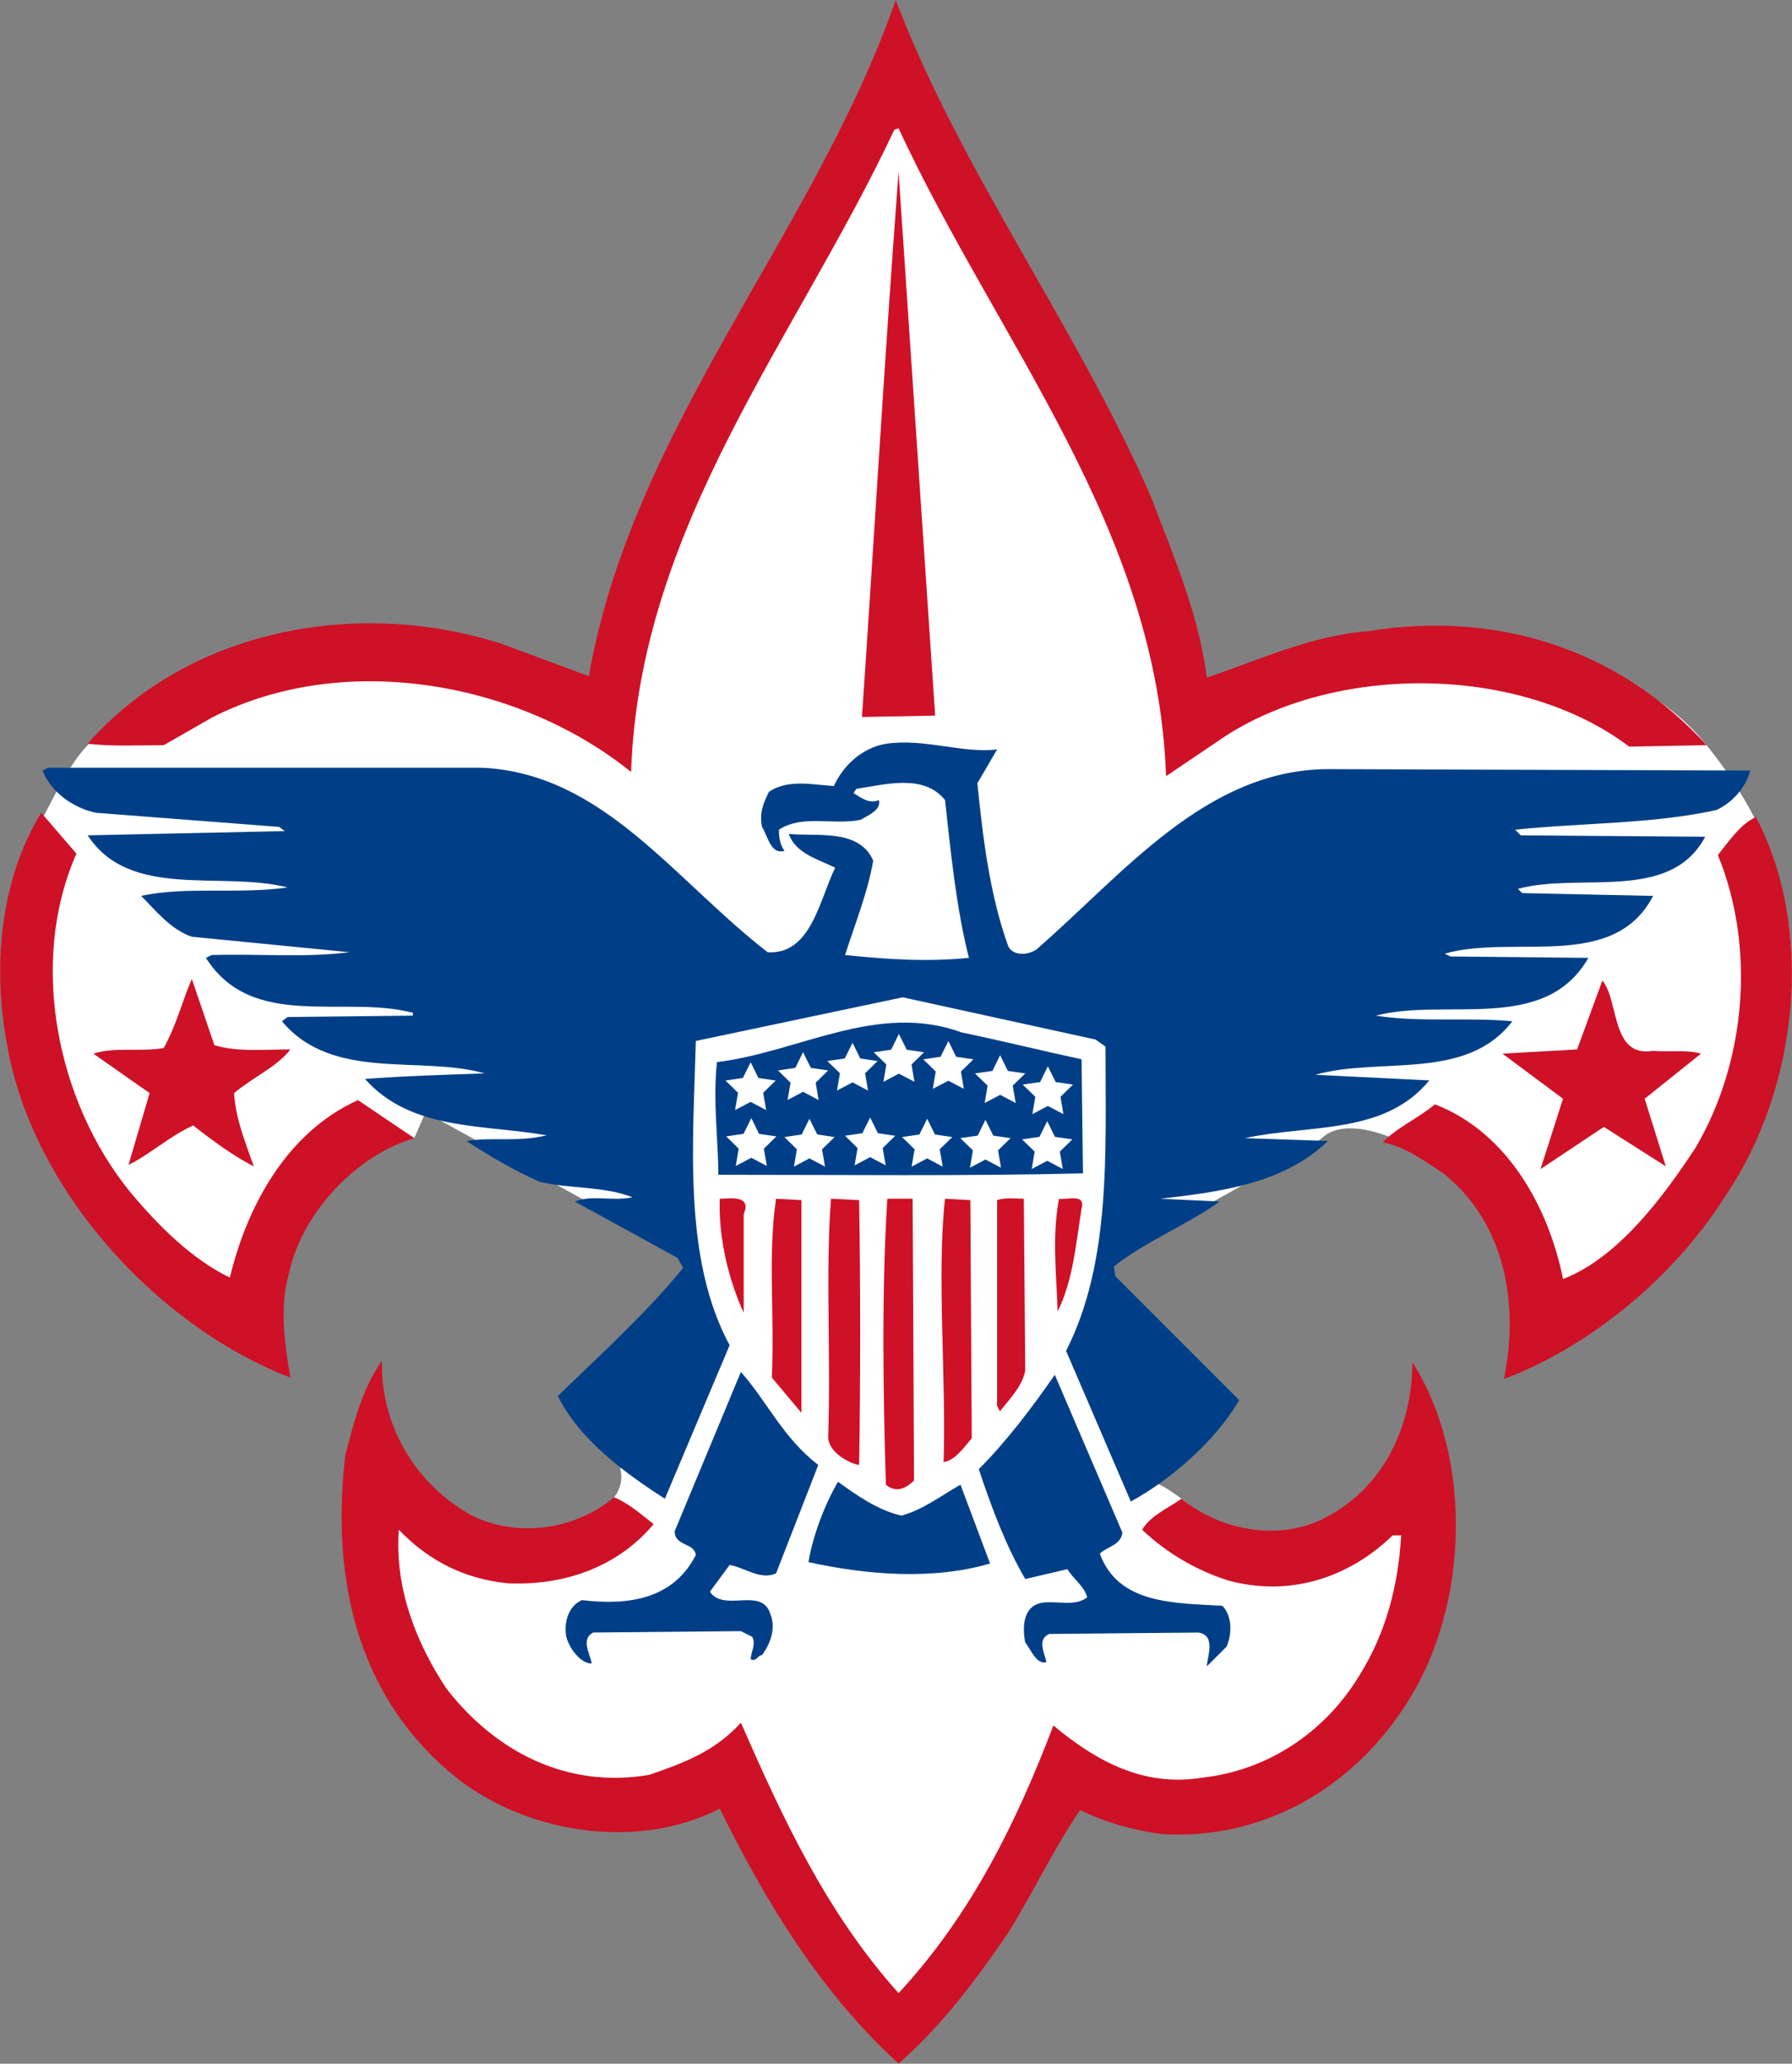
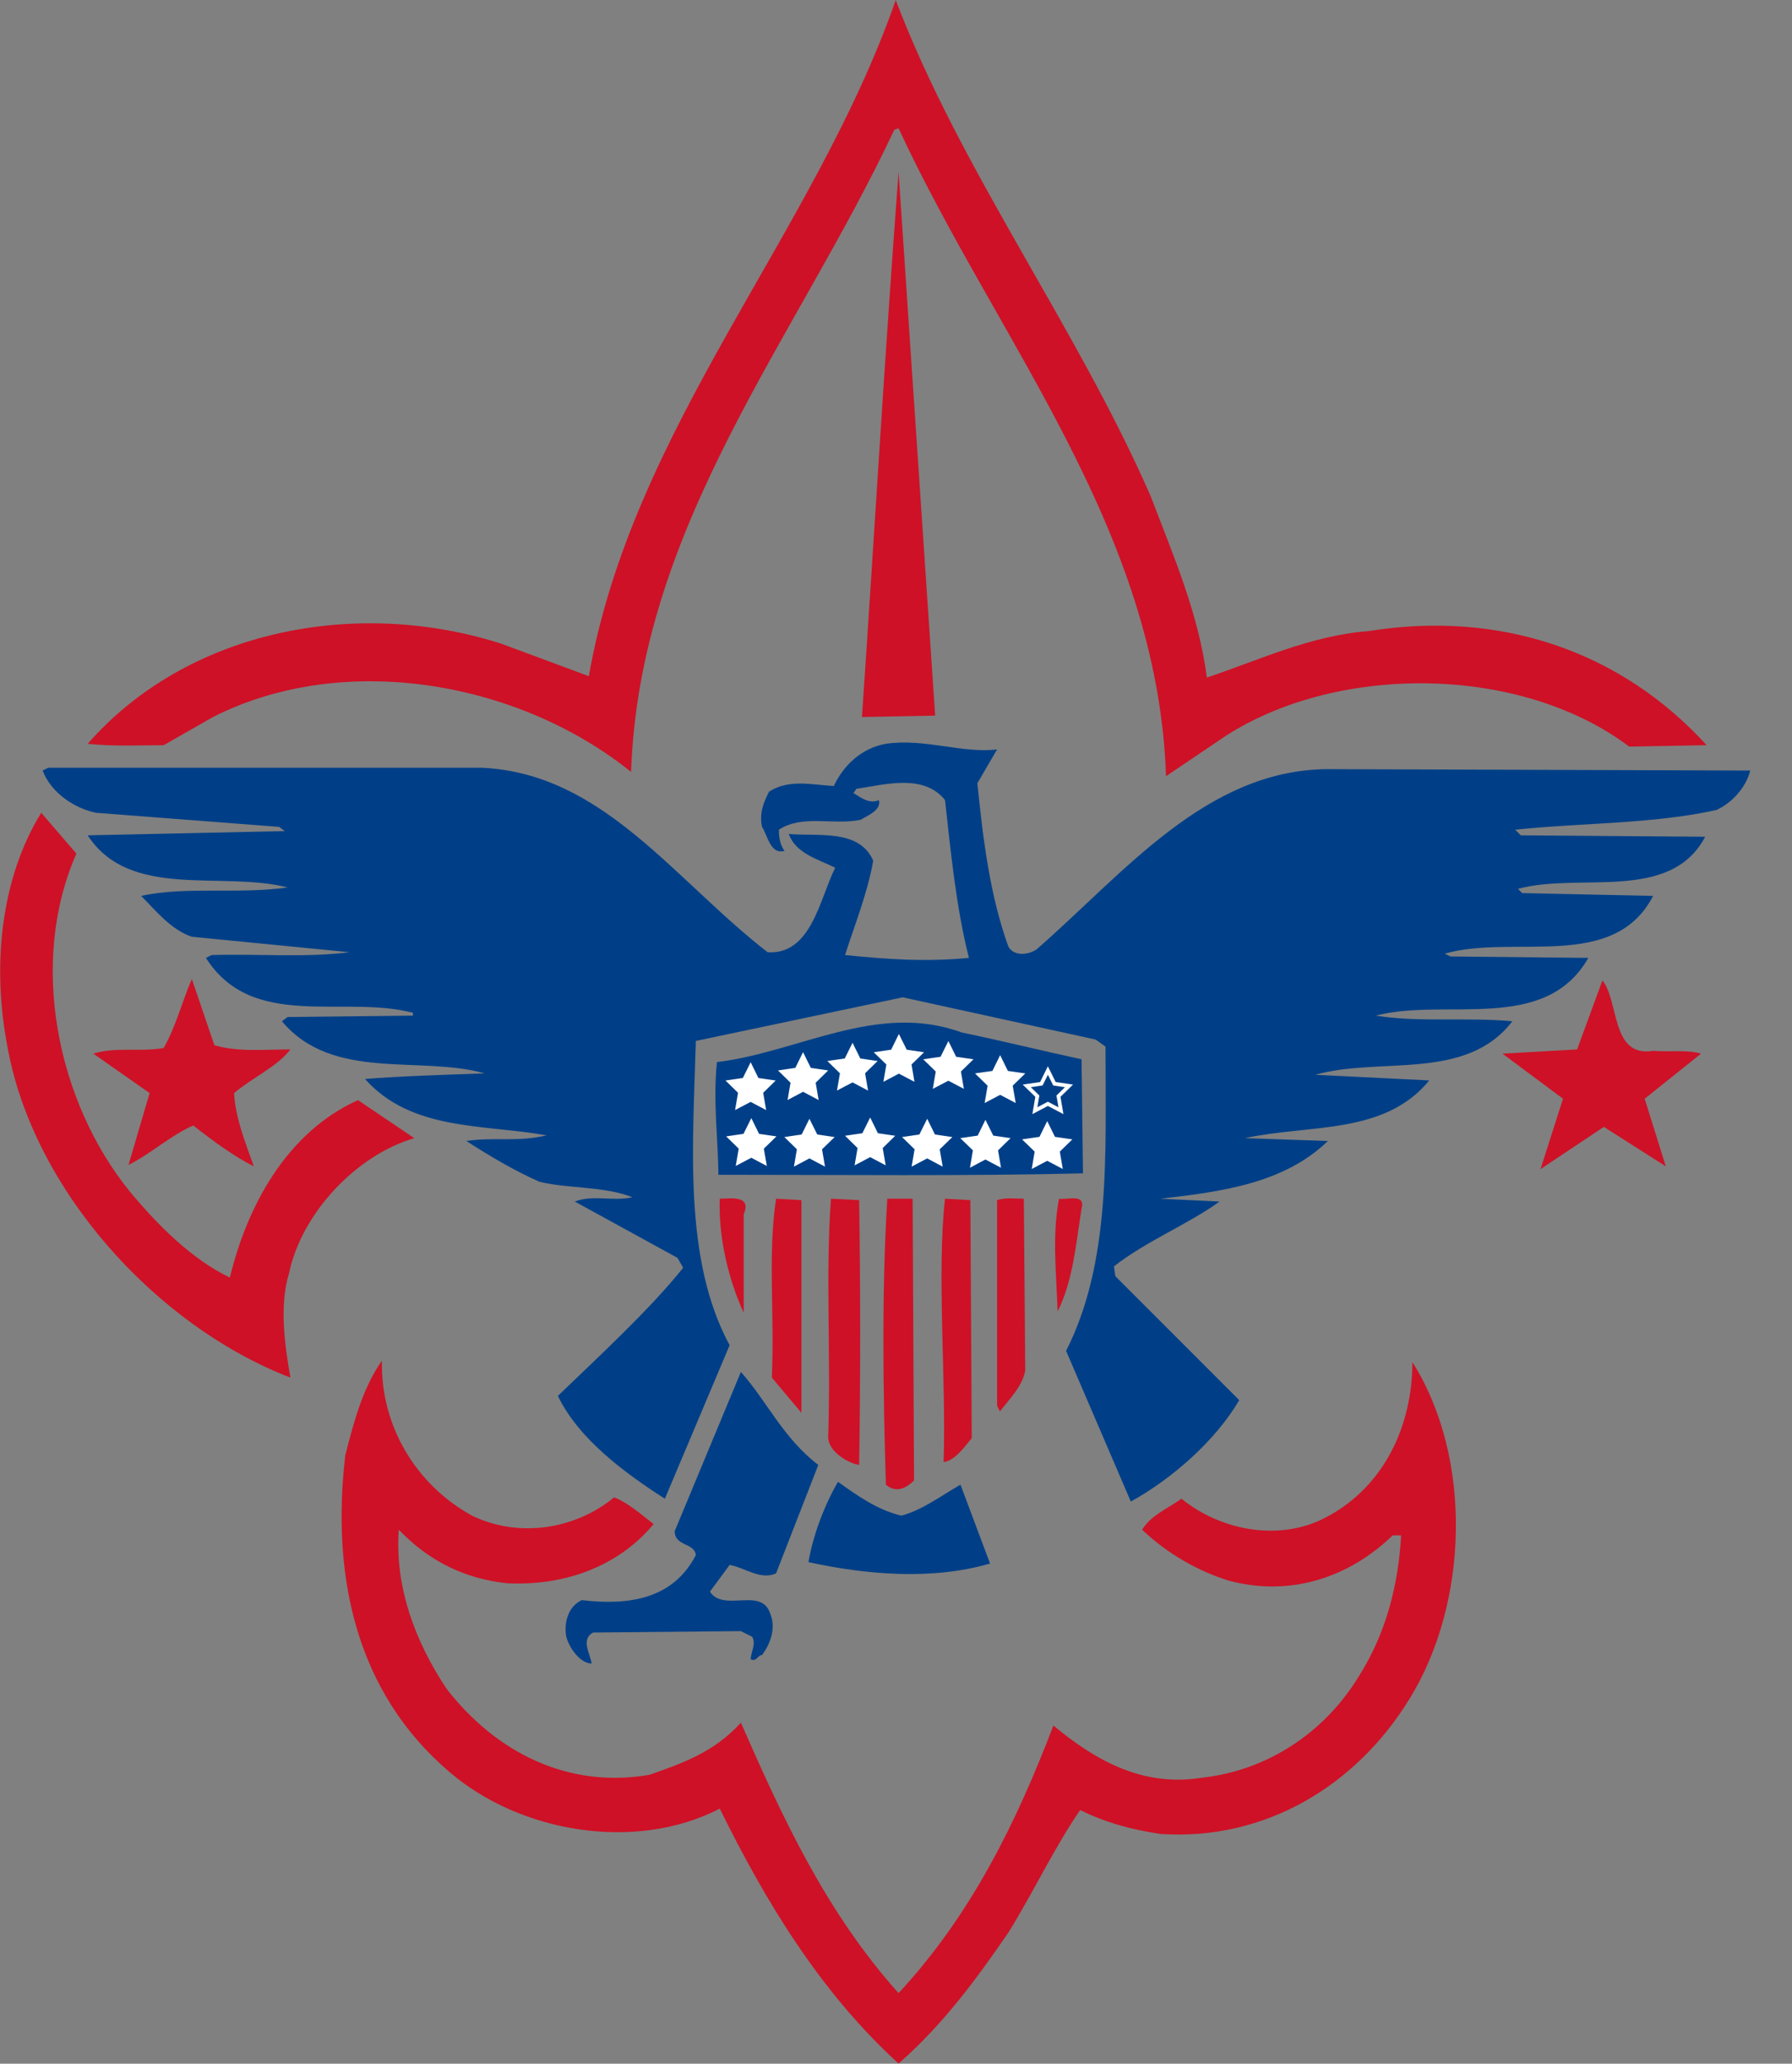
<svg xmlns="http://www.w3.org/2000/svg" xmlns:ns1="http://sodipodi.sourceforge.net/DTD/sodipodi-0.dtd" xmlns:ns2="http://www.inkscape.org/namespaces/inkscape" version="1.1" id="svg2816" ns1:docname="FleurDeLis_4K.ai" ns2:version="0.47 r22583" x="0px" y="0px" width="280px" height="322.295px" viewBox="-339.5 441.647 280 322.295" enable-background="new -339.5 441.647 280 322.295" xml:space="preserve">
  <rect x="-339.5" y="441.647" width="280" height="322.295" fill="#808080" stroke="none" />
  <defs>
    <ns2:perspective ns2:vp_z="1 : 0.5 : 1" ns2:vp_x="0 : 0.5 : 1" ns1:type="inkscape:persp3d" ns2:vp_y="0 : 1000 : 0" id="perspective2824" ns2:persp3d-origin="0.5 : 0.33333333 : 1">
		</ns2:perspective>
  </defs>
  <ns1:namedview ns2:cy="192.72832" ns2:cx="181.98143" ns2:zoom="0.95353535" showgrid="false" guidetolerance="10" gridtolerance="10" objecttolerance="10" borderopacity="1" bordercolor="#666666" pagecolor="#ffffff" id="namedview2818" ns2:current-layer="g2826" ns2:window-maximized="0" ns2:window-y="0" ns2:window-x="0" ns2:window-height="667" ns2:window-width="793" ns2:pageshadow="2" ns2:pageopacity="0">
	</ns1:namedview>
  <g id="g2826" transform="matrix(1.25,0,0,-1.25,-200.519,624.567)" ns2:label="FleurDeLis_4K" ns2:groupmode="layer">
    <g id="g3025" transform="matrix(0.733,0,0,0.733,42.814,64.539)">
-       <path id="path2836" fill="#FFFFFF" d="M-107.516-10.781c0,0,37.211,106.831,49.614,106.431    C-44.043,95.203-8.285-9.181-8.285-9.181s63.61,25.519,89.223-6.242c45.509-56.436-31.208-107.793-26.806-98.587    c5.889,12.317-29.61,40.409-38.816,31.608c-2.083-1.995-38.809-22.006-38.809-22.006l9.604-36.811c0,0,0.161,1.12,5.281-2.642    c5.122-3.76,20.324-22.966,39.53,11.443c0,0,12.405-70.02-55.217-60.816c-7.788,1.058-33.609-40.812-33.609-40.812l-28.808,43.213    c0,0-56.817-17.607-60.817,51.211c0,0,26.333-24.657,42.171-3.999c1.841,2.402,1.041,4.802,1.041,4.802l12.404,35.614    l-45.613,25.207l-1.921-4.403c0,0-11.514,5.448-28.089-30.811c-6.401-14.002-53.126,55.633-35.61,84.826    c2.4,3.999,6.802,15.204,13.204,16.004c13.522,1.69,37.611,28.008,78.424,3.201L-107.516-10.781L-107.516-10.781z" />
      <path id="path2838" fill="#CE1126" d="M-13.888,27.069c3.84-10.082,8.163-19.926,9.603-30.967    c8.642,2.881,17.767,7.202,27.608,7.921c22.327,3.602,42.972-3.36,57.615-19.445l-13.203-0.24    C49.25-1.738,18.281-1.498-0.924-13.742l-10.323-6.961c-1.441,42.251-28.809,74.18-45.613,110.431l-0.721-0.24    c-16.806-35.77-43.453-67.46-44.894-109.473c-18.725,15.124-48.494,20.886-71.301,9.363l-8.402-4.801    c-4.321,0-8.643-0.24-12.963,0.24c17.044,19.446,45.853,24.967,70.58,17.045l14.884-5.523    c7.443,42.495,38.411,75.384,52.336,115.235C-46.299,82.527-26.612,56.119-13.888,27.069" />
      <path id="path2840" fill="#CE1126" d="M-63.102-10.621c2.159,31.69,3.84,60.978,6.242,92.908l6.241-92.667L-63.102-10.621    L-63.102-10.621z" />
      <path id="path2842" fill="#CE1126" d="M-197.061-33.907c-8.164-18.486-3.363-42.254,9.121-57.617    c4.802-5.763,10.564-11.526,17.046-14.643c2.88,12.004,9.603,24.726,21.847,30.247l9.602-6.481    c-9.843-2.883-19.206-12.724-21.367-23.05c-1.68-5.517-0.72-12.241,0.24-17.763c-23.047,8.884-43.932,32.172-48.255,56.417    c-2.639,13.684-1.199,28.57,5.763,39.853L-197.061-33.907L-197.061-33.907z" />
-       <path id="path2844" fill="#CE1126" d="M89.341-27.666c10.322-19.685,6.964-46.573-5.041-64.339    c-8.881-14.163-23.287-25.928-37.931-31.451c2.641,12.725,0.241,26.648-10.324,35.052c-3.359,2.161-6.48,4.562-10.322,5.281    c2.161,2.402,6.002,4.082,8.883,6.484c12.484-4.803,19.445-17.768,21.845-29.771c9.363,3.601,17.048,13.924,22.568,22.326    c8.642,14.647,10.322,34.09,3.841,49.936C84.78-31.747,86.703-28.868,89.341-27.666" />
      <path id="path2846" fill="#CE1126" d="M-173.537-66.558c4.082-1.201,8.403-0.719,12.964-0.719c-2.16-2.883-6.48-4.802-9.602-7.441    c0.24-4.322,1.921-8.404,3.36-12.485c-3.36,1.682-6.962,4.32-10.323,6.962c-3.841-1.679-7.201-4.8-11.043-6.723l3.601,12.247    l-9.603,6.72c3.842,1.2,7.923,0.239,12.004,0.961c2.16,3.84,3.121,7.921,4.802,11.762L-173.537-66.558L-173.537-66.558z" />
      <path id="path2848" fill="#CE1126" d="M71.817-67.518c2.641-0.242,5.761,0.24,8.161-0.481l-9.603-7.683l3.601-11.522    l-10.562,6.721l-10.804-7.202l3.841,12.003l-10.323,7.683l12.724,0.72l4.32,11.764C66.054-59.116,64.614-68.718,71.817-67.518" />
      <path id="path2850" fill="#CE1126" d="M-83.269-95.365v-16.806c-2.641,5.761-4.323,12.964-4.082,19.444    C-85.67-92.726-81.828-92.005-83.269-95.365" />
      <path id="path2852" fill="#CE1126" d="M-73.426-129.216l-5.043,6.001c0.481,11.284-0.72,20.887,0.721,30.489l4.322-0.239V-129.216    z" />
      <path id="path2854" fill="#CE1126" d="M-63.584-92.965c0.239-14.887,0.239-30.25,0-45.133c-1.681,0.239-5.281,2.159-5.281,4.8    c0.48,14.405-0.481,27.607,0.48,40.572L-63.584-92.965L-63.584-92.965z" />
      <path id="path2856" fill="#CE1126" d="M-54.222-140.739c-1.44-1.44-3.12-2.161-4.8-0.723c-0.482,16.089-0.721,32.893,0.239,48.735    h4.322L-54.222-140.739L-54.222-140.739z" />
      <path id="path2858" fill="#CE1126" d="M-44.379-133.537c-1.2-1.44-2.882-3.84-4.802-4.082c0.482,13.683-1.198,32.166,0.245,44.892    l4.319-0.239L-44.379-133.537z" />
      <path id="path2860" fill="#CE1126" d="M-35.257-122.013c-0.476-2.644-2.639-4.803-4.32-6.961l-0.48,0.958v35.051    c1.443,0.48,3.122,0.239,4.561,0.239L-35.257-122.013L-35.257-122.013z" />
      <path id="path2862" fill="#CE1126" d="M-25.653-94.407c-0.959-6.001-1.439-12.246-4.079-17.524    c-0.241,6.722-0.961,12.965,0.239,19.204C-28.053-92.965-24.932-91.767-25.653-94.407" />
      <path id="path2864" fill="#CE1126" d="M-129.603-146.742c7.923-3.84,17.526-2.4,24.247,3.12c2.402-0.958,4.562-2.88,6.724-4.559    c-6.002-7.203-15.126-10.564-24.969-10.087c-6.962,0.724-13.204,3.602-18.485,9.125c-0.721-9.844,2.881-19.207,8.162-27.131    c8.403-10.804,20.647-17.043,34.57-14.643c5.523,1.924,11.043,3.84,15.605,8.883c6.962-15.845,14.404-32.167,26.889-46.094    c12.482,13.443,20.166,29.29,26.406,45.614c7.202-6.002,15.365-10.563,25.45-8.879c10.802,1.199,20.644,7.441,26.646,17.281    c4.562,7.204,6.72,15.367,7.202,24.007h-1.441c-7.442-7.202-17.523-10.563-28.087-7.679c-5.281,1.68-10.323,4.559-14.642,8.642    c1.439,2.4,4.319,3.601,6.72,5.28c6.484-5.28,16.085-7.202,23.767-3.602c10.563,5.044,15.605,15.845,15.605,26.889    c10.324-16.326,9.601-41.052-0.481-57.376c-9.123-14.885-24.728-24.246-42.491-23.046c-4.802,0.716-9.363,1.918-13.684,4.078    c-4.322-6.241-7.922-13.923-12.243-20.883c-5.283-7.686-11.046-15.605-18.725-22.328c-13.444,12.242-22.807,27.846-30.49,43.451    c-14.404-7.442-34.089-4.079-46.093,6.243c-16.085,13.685-20.167,33.611-17.766,54.017c1.441,5.521,2.88,11.283,6.242,16.087    C-145.209-131.375-139.206-141.46-129.603-146.742" />
      <path id="path2866" fill="#003F87" d="M-25.653-68.959l0.241-19.445c-19.686-0.48-41.532-0.239-62.179-0.239    c0,5.76-0.96,12.482-0.239,19.207c13.925,1.677,27.367,10.321,41.771,5.04C-39.096-65.835-32.374-67.518-25.653-68.959" />
      <path id="path2868" fill="#003F87" d="M-40.057-16.142l-3.361-5.763c0.96-9.603,2.159-19.204,5.283-27.848    c0.959-1.681,3.36-1.441,4.802-0.481c14.882,12.964,28.808,30.49,49.452,30.731l72.261-0.241    c-0.719-2.881-3.119-5.522-5.761-6.722c-10.802-2.402-22.804-2.161-34.328-3.361l0.959-0.96l31.45-0.24    c-6.002-11.282-21.366-6.002-31.931-8.882l0.723-0.721l22.326-0.478c-6.722-12.966-23.769-6.482-35.53-9.844l0.959-0.481    l23.527-0.241c-7.441-12.963-24.246-6.721-36.25-9.841c7.441-1.2,15.604-0.24,23.287-0.961C39.889-72.8,25.243-68.478,14.2-71.598    l19.447-0.962c-7.686-9.361-20.41-7.442-31.45-9.841l14.162-0.482c-7.442-7.201-18.005-8.64-28.566-9.843l10.084-0.48    c-5.281-3.842-12.485-6.72-18.006-11.045l0.237-1.68l21.127-21.127c-4.083-6.961-11.521-13.443-18.486-17.284l-11.042,25.685    c7.685,15.128,6.723,33.614,6.723,51.858l-1.683,1.201l-32.889,7.202l-35.289-7.439c-0.481-17.767-2.163-37.214,5.761-51.859    l-11.043-26.168c-6.723,4.322-14.645,10.084-18.246,17.526c6.962,6.722,15.604,14.642,21.365,21.844l-0.96,1.683l-17.524,9.603    c3.121,1.201,6.242,0,9.843,0.72c-4.801,1.918-10.803,1.442-15.845,2.641c-4.322,1.92-8.402,4.322-12.484,6.961    c4.802,0.72,8.643-0.239,13.685,0.962c-10.804,1.919-23.047,0.719-30.969,9.603c5.761,0.48,13.684,0.72,20.406,0.958    c-11.043,3.123-25.929-1.44-34.571,8.883l0.961,0.721l21.366,0.24v0.48c-11.763,3.122-27.367-3.121-35.291,9.362l0.96,0.481    c8.164,0.241,15.845-0.481,23.528,0.482l-26.888,2.64c-3.603,1.201-6.243,4.562-8.643,6.963    c7.683,1.678,16.565,0.239,24.968,1.439c-11.284,2.881-26.89-2.16-34.09,8.883l33.609,0.719l-0.96,0.721l-31.209,2.401    c-3.601,0.72-7.683,3.361-9.123,7.202l0.96,0.48h73.942c20.646-0.96,32.651-18.965,48.734-31.448    c7.443-0.482,8.883,9.122,11.524,14.404c-2.882,1.439-6.723,2.401-7.924,5.761c4.803-0.48,12.005,0.961,14.405-4.56    c-0.959-5.523-3.121-10.804-4.8-16.086c7.201-0.718,13.683-1.2,21.126-0.481c-2.159,8.403-3.121,18.245-4.078,26.889    c-3.604,4.561-10.326,2.641-15.127,1.919l-0.481-0.718c1.199-0.72,2.641-1.92,4.321-1.201c0.48-1.681-1.92-2.642-3.122-3.36    c-4.801-0.961-9.841,0.96-13.922-1.682c0-1.441,0.24-2.641,0.959-3.602c-2.4-0.718-2.881,2.642-3.841,4.083    c-0.479,2.401,0.24,4.08,1.2,6.001c3.36,2.161,7.203,1.201,11.045,0.96c1.679,3.602,4.801,6.482,8.882,7.203    C-52.3-14.222-46.06-16.863-40.057-16.142" />
      <path id="path2870" fill="#003F87" d="M-70.547-138.098l-7.201-18.485c-2.642-1.2-5.28,0.959-7.922,1.441l-3.361-4.563    c2.401-3.601,8.882,0.961,10.323-3.841c0.96-2.4,0-5.041-1.441-6.963c-0.72,0-0.959-1.2-1.919-0.719c0,1.2,0.96,2.642,0.239,3.844    l-1.921,0.958l-25.207-0.241c-2.161-1.202-0.479-3.602-0.241-5.28c-1.92,0-3.84,2.64-4.321,4.563    c-0.48,2.639,0.481,5.277,2.642,6.241c8.162-0.963,15.605,0.239,19.446,7.679c-0.241,2.161-3.602,1.441-3.602,4.085l11.283,27.126    C-79.427-127.057-76.548-133.537-70.547-138.098" />
-       <path id="path2872" fill="#003F87" d="M-18.69-149.622c-0.239-2.159-2.641-2.402-3.841-3.602    c3.12-8.643,12.722-8.402,20.885-8.883c1.68-1.677,1.68-4.8,0.721-6.963l-3.361-3.359c0,1.443,1.681,5.281-1.44,5.762l-25.45-0.24    c-2.158-0.962-0.718-3.362-0.48-4.802c-1.678-0.48-2.64,2.161-3.602,3.361c-0.476,2.402-0.476,6.002,2.643,6.722    c2.641,0.482,5.761-0.72,7.922,0.959c-0.482,1.922-2.4,3.123-3.361,4.8l-7.204-1.676c-3.357,5.762-5.759,12.241-7.922,18.724    c4.802,4.802,9.122,10.563,12.965,16.084L-18.69-149.622L-18.69-149.622z" />
      <path id="path2874" fill="#003F87" d="M-56.382-146.742c3.602,0.961,6.721,3.362,10.082,5.28l5.041-13.443    c-9.841-2.878-21.126-1.919-30.967,0.24c0.72,4.323,2.64,9.602,5.041,13.686C-63.823-143.379-60.464-145.78-56.382-146.742" />
      <path id="path2878" fill="#FFFFFF" d="M-82.084-70.181l1.109-2.257l2.482-0.362l-1.796-1.757l0.423-2.473l-2.218,1.17l-2.233-1.17    l0.425,2.473l-1.795,1.757l2.481,0.362L-82.084-70.181z" />
      <path id="path2880" fill="none" stroke="#FFFFFF" stroke-width="0.638" d="M-82.084-70.181l1.109-2.257l2.482-0.362l-1.796-1.757    l0.423-2.473l-2.218,1.17l-2.233-1.17l0.425,2.473l-1.795,1.757l2.481,0.362L-82.084-70.181z" />
      <path id="path2882" fill="#FFFFFF" d="M-73.146-68.467l1.11-2.249l2.493-0.364l-1.795-1.763l0.424-2.473l-2.232,1.178    l-2.218-1.178l0.423,2.473l-1.795,1.758l2.48,0.369L-73.146-68.467z" />
      <path id="path2884" fill="none" stroke="#FFFFFF" stroke-width="0.638" d="M-73.146-68.467l1.11-2.249l2.493-0.364l-1.795-1.763    l0.424-2.473l-2.232,1.178l-2.218-1.178l0.423,2.473l-1.795,1.758l2.48,0.369L-73.146-68.467z" />
      <path id="path2886" fill="#FFFFFF" d="M-64.707-66.864l1.11-2.251l2.48-0.361l-1.795-1.758l0.424-2.473l-2.219,1.17l-2.232-1.17    l0.423,2.473l-1.805,1.758l2.493,0.361L-64.707-66.864L-64.707-66.864z" />
      <path id="path2888" fill="none" stroke="#FFFFFF" stroke-width="0.638" d="M-64.707-66.864l1.11-2.251l2.48-0.361l-1.795-1.758    l0.424-2.473l-2.219,1.17l-2.232-1.17l0.423,2.473l-1.805,1.758l2.493,0.361L-64.707-66.864L-64.707-66.864z" />
      <path id="path2890" fill="#FFFFFF" d="M-56.804-65.364l1.123-2.251l2.48-0.367l-1.795-1.752l0.425-2.481l-2.234,1.172    l-2.218-1.172l0.424,2.481l-1.807,1.752l2.493,0.367L-56.804-65.364z" />
      <path id="path2892" fill="none" stroke="#FFFFFF" stroke-width="0.638" d="M-56.804-65.364l1.123-2.251l2.48-0.367l-1.795-1.752    l0.425-2.481l-2.234,1.172l-2.218-1.172l0.424,2.481l-1.807,1.752l2.493,0.367L-56.804-65.364z" />
      <path id="path2894" fill="#FFFFFF" d="M-48.364-66.566l1.108-2.257l2.482-0.36l-1.795-1.752l0.424-2.481l-2.22,1.166l-2.233-1.166    l0.424,2.481l-1.795,1.752l2.481,0.36L-48.364-66.566z" />
      <path id="path2896" fill="none" stroke="#FFFFFF" stroke-width="0.638" d="M-48.364-66.566l1.108-2.257l2.482-0.36l-1.795-1.752    l0.424-2.481l-2.22,1.166l-2.233-1.166l0.424,2.481l-1.795,1.752l2.481,0.36L-48.364-66.566z" />
      <path id="path2898" fill="#FFFFFF" d="M-39.538-68.98l1.109-2.255l2.494-0.355l-1.807-1.758l0.435-2.481l-2.23,1.171l-2.22-1.171    l0.425,2.481l-1.808,1.758l2.494,0.355L-39.538-68.98L-39.538-68.98z" />
      <path id="path2900" fill="none" stroke="#FFFFFF" stroke-width="0.638" d="M-39.538-68.98l1.109-2.255l2.494-0.355l-1.807-1.758    l0.435-2.481l-2.23,1.171l-2.22-1.171l0.425,2.481l-1.808,1.758l2.494,0.355L-39.538-68.98L-39.538-68.98z" />
-       <path id="path2902" fill="#FFFFFF" d="M-31.399-70.872l1.123-2.257l2.481-0.361l-1.797-1.756l0.425-2.477l-2.233,1.172    l-2.217-1.172l0.422,2.477l-1.807,1.756l2.493,0.361L-31.399-70.872z" />
      <path id="path2904" fill="none" stroke="#FFFFFF" stroke-width="0.638" d="M-31.399-70.872l1.123-2.257l2.481-0.361l-1.797-1.756    l0.425-2.477l-2.233,1.172l-2.217-1.172l0.422,2.477l-1.807,1.756l2.493,0.361L-31.399-70.872z" />
      <path id="path2906" fill="#FFFFFF" d="M-81.972-79.705l1.109-2.256l2.493-0.362l-1.807-1.756l0.424-2.476l-2.219,1.172    l-2.232-1.172l0.425,2.476l-1.795,1.756l2.479,0.362L-81.972-79.705z" />
      <path id="path2908" fill="none" stroke="#FFFFFF" stroke-width="0.638" d="M-81.972-79.705l1.109-2.256l2.493-0.362l-1.807-1.756    l0.424-2.476l-2.219,1.172l-2.232-1.172l0.425,2.476l-1.795,1.756l2.479,0.362L-81.972-79.705z" />
      <path id="path2910" fill="#FFFFFF" d="M-72.061-79.818l1.123-2.25l2.492-0.369l-1.807-1.75l0.423-2.481l-2.231,1.179l-2.219-1.179    l0.424,2.481l-1.795,1.75l2.48,0.369L-72.061-79.818z" />
      <path id="path2912" fill="none" stroke="#FFFFFF" stroke-width="0.638" d="M-72.061-79.818l1.123-2.25l2.492-0.369l-1.807-1.75    l0.423-2.481l-2.231,1.179l-2.219-1.179l0.424,2.481l-1.795,1.75l2.48,0.369L-72.061-79.818z" />
      <path id="path2914" fill="#FFFFFF" d="M-61.703-79.599l1.109-2.255l2.481-0.363l-1.794-1.757l0.424-2.474l-2.22,1.172    l-2.231-1.178l0.422,2.48l-1.794,1.757l2.481,0.363L-61.703-79.599z" />
      <path id="path2916" fill="none" stroke="#FFFFFF" stroke-width="0.638" d="M-61.703-79.599l1.109-2.255l2.481-0.363l-1.794-1.757    l0.424-2.474l-2.22,1.172l-2.231-1.178l0.422,2.48l-1.794,1.757l2.481,0.363L-61.703-79.599z" />
      <path id="path2918" fill="#FFFFFF" d="M-51.979-79.818l1.11-2.25l2.494-0.369l-1.808-1.75l0.422-2.481l-2.218,1.179l-2.232-1.179    l0.424,2.481l-1.795,1.75l2.481,0.369L-51.979-79.818L-51.979-79.818z" />
      <path id="path2920" fill="none" stroke="#FFFFFF" stroke-width="0.638" d="M-51.979-79.818l1.11-2.25l2.494-0.369l-1.808-1.75    l0.422-2.481l-2.218,1.179l-2.232-1.179l0.424,2.481l-1.795,1.75l2.481,0.369L-51.979-79.818L-51.979-79.818z" />
      <path id="path2922" fill="#FFFFFF" d="M-42.045-79.998l1.123-2.261l2.481-0.362l-1.797-1.752l0.424-2.487l-2.232,1.179    l-2.219-1.179l0.424,2.487l-1.805,1.752l2.493,0.362L-42.045-79.998L-42.045-79.998z" />
      <path id="path2924" fill="none" stroke="#FFFFFF" stroke-width="0.638" d="M-42.045-79.998l1.123-2.261l2.481-0.362l-1.797-1.752    l0.424-2.487l-2.232,1.179l-2.219-1.179l0.424,2.487l-1.805,1.752l2.493,0.362L-42.045-79.998L-42.045-79.998z" />
      <path id="path2926" fill="#FFFFFF" d="M-31.51-80.215l1.108-2.257l2.494-0.362l-1.796-1.75l0.425-2.488L-31.51-85.9l-2.219-1.172    l0.423,2.488l-1.806,1.75l2.493,0.362L-31.51-80.215L-31.51-80.215z" />
      <path id="path2928" fill="none" stroke="#FFFFFF" stroke-width="0.638" d="M-31.51-80.215l1.108-2.257l2.494-0.362l-1.796-1.75    l0.425-2.488L-31.51-85.9l-2.219-1.172l0.423,2.488l-1.806,1.75l2.493,0.362L-31.51-80.215L-31.51-80.215z" />
    </g>
  </g>
</svg>